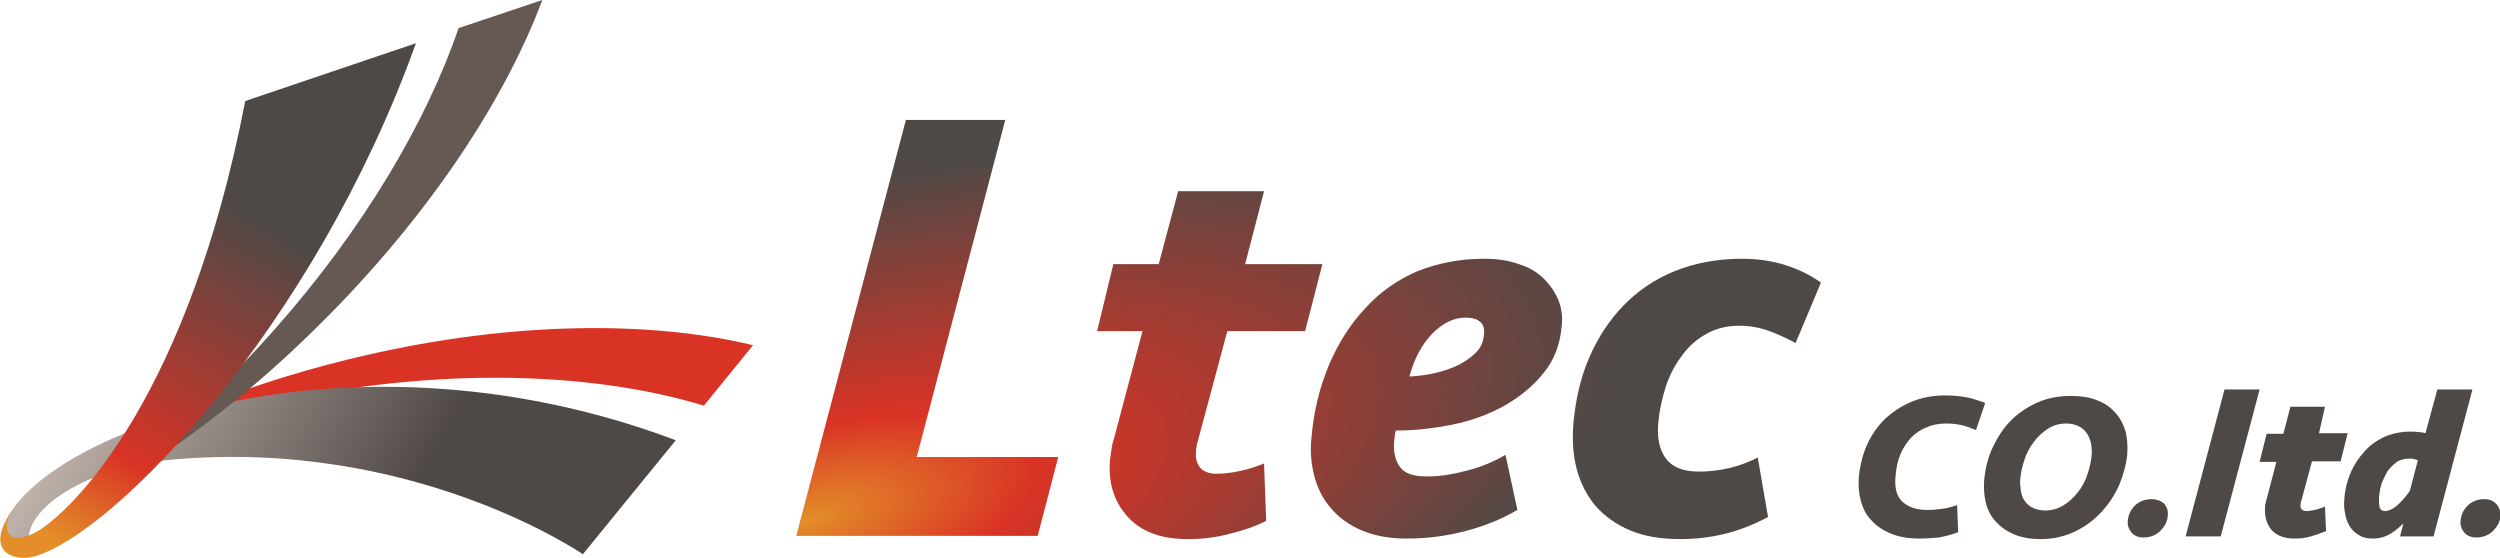
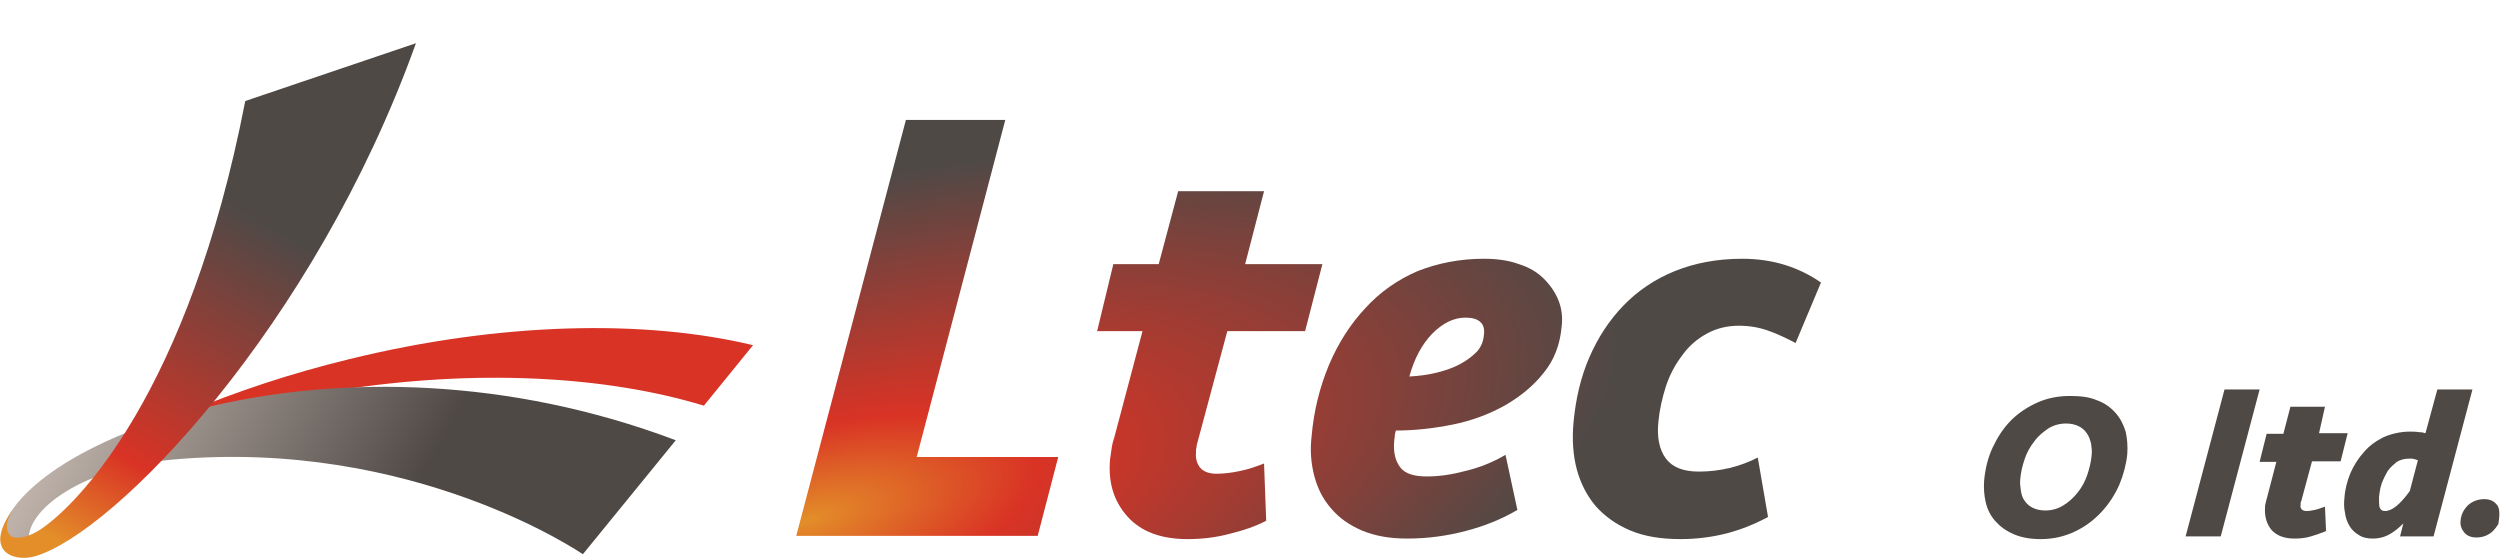
<svg xmlns="http://www.w3.org/2000/svg" version="1.1" id="レイヤー_1" x="0px" y="0px" viewBox="0 0 462.8 103.3" style="enable-background:new 0 0 462.8 103.3;" xml:space="preserve">
  <style type="text/css">
	.st0{fill:#D93325;}
	.st1{fill:url(#SVGID_1_);}
	.st2{fill:#665852;}
	.st3{fill:url(#SVGID_00000111892448104016853020000014565693277195288723_);}
	.st4{fill:#4F4946;}
	.st5{fill:url(#SVGID_00000037670921274653114390000013452295711134831513_);}
	.st6{fill:url(#SVGID_00000019677175008329792560000000090948005603784599_);}
	.st7{fill:url(#SVGID_00000057871094473678646060000015557671771946849983_);}
	.st8{fill:url(#SVGID_00000081640360755676265310000017714148165650922410_);}
</style>
  <g>
    <path class="st0" d="M139.4,63.9c-20-4.8-46.7-4.3-74.8,2.6C43.3,71.7,24.4,79.8,9.7,89.3c14.3-7.7,32.4-13.8,52.6-17   c25.8-4.1,50-2.7,68,2.8L139.4,63.9z" />
    <linearGradient id="SVGID_1_" gradientUnits="userSpaceOnUse" x1="19.088" y1="66.794" x2="119.835" y2="123.686">
      <stop offset="0" style="stop-color:#BDB1A9" />
      <stop offset="0.535" style="stop-color:#4F4946" />
    </linearGradient>
    <path class="st1" d="M1.6,102c-0.3-1-1.6-1.7-1.4-2.8C3,81.7,62.5,57.9,125.1,81.5l-17.2,21.1c0,0-31.3-21.6-76.2-17.5   C13.9,86.8,3.9,95.4,5.5,100.8c0.5,1.7,0.7,1.1-0.4,1.3C3.2,102.5,1.6,102,1.6,102z" />
-     <path class="st2" d="M84.9,5.2c-6,17.5-17.7,37.3-34,55.7c-8,9.1-16.4,17-24.9,23.7c-0.4,1.1-0.9,2.2-1.5,3.2   C35.4,81,46.5,72.4,57.1,62.1C77.9,42,93,19.7,100.4,0L84.9,5.2z" />
    <linearGradient id="SVGID_00000038394685120142028560000007670062935788417688_" gradientUnits="userSpaceOnUse" x1="12.086" y1="101.019" x2="78.177" y2="-11.95">
      <stop offset="0" style="stop-color:#E38E29" />
      <stop offset="0.15" style="stop-color:#D93325" />
      <stop offset="0.535" style="stop-color:#4F4946" />
    </linearGradient>
    <path style="fill:url(#SVGID_00000038394685120142028560000007670062935788417688_);" d="M45.4,18.7C34.9,72.9,14.2,93.6,7.5,98   c-2.9,1.9-4.9,1.7-5.5,1.2c-2-1.8,0.7-5.3,0.7-5.3c-6.1,8.1-0.3,10.2,3.7,9.1C21.2,98.8,58.2,60.4,77,8L45.4,18.7z" />
  </g>
  <g>
-     <path class="st4" d="M363.8,73.5c-1.2-0.2-2.4-0.3-3.7-0.3c-2.3,0-4.4,0.4-6.3,1.2c-1.9,0.8-3.5,1.9-4.9,3.2   c-1.4,1.4-2.5,3-3.3,4.8c-0.8,1.8-1.3,3.9-1.5,6c-0.1,1.6,0,3,0.4,4.4c0.4,1.4,1,2.6,2,3.6c0.9,1,2.1,1.8,3.6,2.4   c1.4,0.6,3.2,0.9,5.2,0.9c1.3,0,2.5-0.1,3.6-0.2c1.1-0.2,2.3-0.5,3.4-0.9l0.2-0.1l-0.2-5l-0.3,0.1c-0.9,0.3-1.7,0.5-2.5,0.6   c-0.8,0.1-1.7,0.2-2.7,0.2c-2,0-3.5-0.5-4.6-1.5c-1.1-1-1.5-2.6-1.3-4.7c0.1-1.5,0.4-2.9,0.9-4.1c0.5-1.2,1.2-2.2,2-3.1   c0.8-0.8,1.8-1.5,2.9-1.9c1.1-0.5,2.3-0.7,3.6-0.7c1,0,1.9,0.1,2.8,0.3c0.9,0.2,1.7,0.5,2.4,0.8l0.3,0.1l1.7-5l-0.2-0.1   C366.1,74.1,365,73.7,363.8,73.5z" />
    <path class="st4" d="M391.6,76.4c-0.9-1-2-1.8-3.4-2.3c-1.4-0.6-3-0.8-5-0.8c-2.2,0-4.2,0.4-6,1.2c-1.8,0.8-3.5,1.9-4.9,3.3   c-1.4,1.4-2.5,3.1-3.4,5c-0.9,1.9-1.4,4-1.6,6.2c-0.1,1.4,0,2.7,0.3,4c0.3,1.3,0.9,2.5,1.8,3.5c0.9,1,2,1.8,3.4,2.4   c1.4,0.6,3,0.9,5,0.9c2.3,0,4.4-0.5,6.3-1.4c1.9-0.9,3.5-2.1,4.9-3.6c1.4-1.5,2.5-3.2,3.3-5c0.8-1.9,1.3-3.8,1.5-5.7   c0.1-1.5,0-2.9-0.3-4.2C393.1,78.6,392.5,77.4,391.6,76.4z M381.9,93.6c-1,0.6-2.1,0.9-3.3,0.9c-0.9,0-1.7-0.2-2.3-0.5   c-0.6-0.3-1.1-0.7-1.5-1.3c-0.4-0.5-0.6-1.2-0.7-1.9c-0.1-0.7-0.2-1.5-0.1-2.2c0.1-1.2,0.4-2.4,0.8-3.6c0.4-1.2,1-2.3,1.8-3.3   c0.7-1,1.6-1.7,2.6-2.4c1-0.6,2.1-0.9,3.3-0.9c0.9,0,1.7,0.2,2.3,0.5c0.6,0.3,1.1,0.7,1.5,1.3c0.4,0.5,0.6,1.2,0.8,1.9   c0.1,0.7,0.2,1.5,0.1,2.2c-0.1,1.2-0.4,2.4-0.8,3.6c-0.4,1.2-1,2.3-1.8,3.3C383.8,92.2,382.9,93,381.9,93.6z" />
-     <path class="st4" d="M398.3,92.4c-1.2,0-2.2,0.4-3,1.1c-0.8,0.8-1.3,1.7-1.4,2.9c-0.1,0.9,0.2,1.6,0.7,2.2c0.5,0.6,1.3,0.9,2.2,0.9   c0.6,0,1.2-0.1,1.7-0.3c0.5-0.2,1-0.5,1.4-0.9c0.4-0.4,0.7-0.8,1-1.3c0.2-0.5,0.4-1,0.4-1.6c0.1-0.9-0.2-1.6-0.7-2.2   C400,92.7,399.2,92.4,398.3,92.4z" />
    <polygon class="st4" points="404.6,99.3 411.1,99.3 418.3,72.1 411.8,72.1  " />
    <path class="st4" d="M430.4,75.3H424l-1.3,5h-3.1l-1.3,5.2h3.1l-1.8,6.9c-0.1,0.2-0.1,0.5-0.2,0.8c-0.1,0.3-0.1,0.5-0.1,0.8   c-0.1,1.6,0.3,3,1.2,4.1c1,1.1,2.4,1.6,4.3,1.6c1,0,2-0.1,3-0.4c1-0.3,1.8-0.6,2.6-0.9l0.2-0.1l-0.2-4.5l-0.3,0.1   c-0.6,0.2-1.1,0.4-1.6,0.5c-0.5,0.1-1,0.2-1.5,0.2c-0.4,0-0.7-0.1-0.9-0.3c-0.2-0.2-0.3-0.5-0.2-0.9c0-0.1,0-0.2,0-0.3   c0-0.1,0-0.2,0.1-0.3l2-7.4h5.3l1.3-5.2h-5.3L430.4,75.3z" />
    <path class="st4" d="M451.2,72.1l-2.2,8.1c-0.3-0.1-0.7-0.2-1.2-0.2c-0.6-0.1-1.2-0.1-1.7-0.1c-1.7,0-3.4,0.4-4.8,1   c-1.4,0.7-2.7,1.6-3.7,2.8c-1,1.1-1.9,2.5-2.5,3.9c-0.6,1.5-1,3-1.1,4.6c-0.1,0.9-0.1,1.8,0.1,2.7c0.1,0.9,0.4,1.7,0.8,2.4   c0.4,0.7,1,1.3,1.7,1.7c0.7,0.5,1.6,0.7,2.6,0.7c1.3,0,2.4-0.3,3.5-1c0.8-0.5,1.5-1.1,2.2-1.8l-0.6,2.4h6.2l7.2-27.2H451.2z    M440.4,92c0.1-0.8,0.2-1.6,0.5-2.5c0.3-0.8,0.7-1.6,1.1-2.3c0.5-0.7,1.1-1.2,1.7-1.7c0.7-0.4,1.4-0.6,2.3-0.6c0.3,0,0.7,0,1,0.1   c0.2,0.1,0.4,0.1,0.6,0.2l-1.5,5.7c-1.8,2.5-3.3,3.7-4.6,3.7c-0.5,0-0.8-0.2-1-0.7C440.4,93.3,440.4,92.7,440.4,92z" />
-     <path class="st4" d="M462.1,93.3c-0.5-0.6-1.3-0.9-2.2-0.9c-1.2,0-2.2,0.4-3,1.1c-0.8,0.8-1.3,1.7-1.4,2.9   c-0.1,0.9,0.2,1.6,0.7,2.2c0.5,0.6,1.3,0.9,2.2,0.9c0.6,0,1.2-0.1,1.7-0.3c0.5-0.2,1-0.5,1.4-0.9c0.4-0.4,0.7-0.8,1-1.3   c0.2-0.5,0.4-1,0.4-1.6C462.9,94.6,462.6,93.8,462.1,93.3z" />
+     <path class="st4" d="M462.1,93.3c-0.5-0.6-1.3-0.9-2.2-0.9c-1.2,0-2.2,0.4-3,1.1c-0.8,0.8-1.3,1.7-1.4,2.9   c-0.1,0.9,0.2,1.6,0.7,2.2c0.5,0.6,1.3,0.9,2.2,0.9c0.6,0,1.2-0.1,1.7-0.3c0.5-0.2,1-0.5,1.4-0.9c0.4-0.4,0.7-0.8,1-1.3   C462.9,94.6,462.6,93.8,462.1,93.3z" />
  </g>
  <g>
    <radialGradient id="SVGID_00000088837589971753761740000016520492346240095658_" cx="153.428" cy="96.303" r="282.04" gradientTransform="matrix(0.991 -0.247 6.478550e-02 0.388 -8.828 96.831)" gradientUnits="userSpaceOnUse">
      <stop offset="0" style="stop-color:#E38E29" />
      <stop offset="0.15" style="stop-color:#D93325" />
      <stop offset="0.535" style="stop-color:#4F4946" />
    </radialGradient>
    <path style="fill:url(#SVGID_00000088837589971753761740000016520492346240095658_);" d="M186.1,22.2l-16.4,62.4h26.2l-3.8,14.6   h-44.7l20.3-77H186.1z" />
    <radialGradient id="SVGID_00000173851341324635800590000016404431031619358627_" cx="153.428" cy="96.303" r="282.04" gradientTransform="matrix(0.991 -0.247 6.478550e-02 0.388 -8.828 96.831)" gradientUnits="userSpaceOnUse">
      <stop offset="0" style="stop-color:#E38E29" />
      <stop offset="0.15" style="stop-color:#D93325" />
      <stop offset="0.535" style="stop-color:#4F4946" />
    </radialGradient>
    <path style="fill:url(#SVGID_00000173851341324635800590000016404431031619358627_);" d="M206.1,48.9h8.4l3.6-13.5H234l-3.5,13.5   h14.3l-3.2,12.4h-14.4l-5.5,20.5c-0.1,0.3-0.2,0.7-0.2,1c-0.1,0.3-0.1,0.6-0.1,1c-0.1,1.1,0.2,2.1,0.8,2.8c0.6,0.7,1.6,1.1,3,1.1   c1.4,0,2.9-0.2,4.3-0.5c1.5-0.3,3-0.8,4.5-1.4l0.4,10.6c-1.9,1-4.2,1.8-6.7,2.4c-2.6,0.7-5.2,1-7.8,1c-5,0-8.7-1.4-11.2-4.2   c-2.5-2.8-3.6-6.3-3.2-10.6c0.1-0.7,0.2-1.4,0.3-2.1c0.1-0.7,0.3-1.4,0.5-2l5.2-19.6h-8.4L206.1,48.9z" />
    <radialGradient id="SVGID_00000023267402872085482740000004068981548748862363_" cx="153.428" cy="96.303" r="282.04" gradientTransform="matrix(0.991 -0.247 6.478550e-02 0.388 -8.828 96.831)" gradientUnits="userSpaceOnUse">
      <stop offset="0" style="stop-color:#E38E29" />
      <stop offset="0.15" style="stop-color:#D93325" />
      <stop offset="0.535" style="stop-color:#4F4946" />
    </radialGradient>
    <path style="fill:url(#SVGID_00000023267402872085482740000004068981548748862363_);" d="M274.7,47.9c2.4,0,4.6,0.3,6.5,1   c1.9,0.6,3.4,1.5,4.6,2.7c1.2,1.2,2.1,2.5,2.7,4c0.6,1.5,0.8,3.1,0.6,4.8c-0.3,3.4-1.4,6.3-3.4,8.7c-1.9,2.4-4.4,4.4-7.2,6   c-2.9,1.6-6.1,2.8-9.6,3.5c-3.5,0.7-7,1.1-10.5,1.1c-0.1,0.4-0.2,0.7-0.2,1c0,0.3-0.1,0.6-0.1,0.9c-0.2,2.1,0.2,3.7,1.1,4.9   c0.9,1.2,2.6,1.7,4.9,1.7c2.2,0,4.5-0.3,7.1-1c2.6-0.6,5.1-1.6,7.5-3l2.2,10.2c-2.9,1.7-6.1,3-9.6,3.9c-3.4,0.9-7,1.4-10.8,1.4   c-3.3,0-6-0.5-8.4-1.5c-2.3-1-4.2-2.3-5.7-4.1c-1.5-1.7-2.5-3.7-3.1-6c-0.6-2.3-0.8-4.7-0.5-7.3c0.4-4.7,1.5-9.1,3.2-13.2   c1.7-4,3.9-7.5,6.7-10.5c2.7-3,6-5.3,9.7-6.9C266.2,48.7,270.3,47.9,274.7,47.9z M271.3,58.8c-2.2,0-4.2,1-6.2,3   c-1.9,2-3.3,4.6-4.2,7.9c1.7-0.1,3.4-0.3,5-0.7c1.6-0.4,3.1-0.9,4.4-1.6c1.3-0.7,2.3-1.5,3.1-2.3c0.8-0.9,1.2-1.9,1.3-3.1   C275,59.9,273.8,58.8,271.3,58.8z" />
    <radialGradient id="SVGID_00000004541669513494716280000011455159352478041787_" cx="153.428" cy="96.303" r="282.04" gradientTransform="matrix(0.991 -0.247 6.478550e-02 0.388 -8.828 96.831)" gradientUnits="userSpaceOnUse">
      <stop offset="0" style="stop-color:#E38E29" />
      <stop offset="0.15" style="stop-color:#D93325" />
      <stop offset="0.535" style="stop-color:#4F4946" />
    </radialGradient>
    <path style="fill:url(#SVGID_00000004541669513494716280000011455159352478041787_);" d="M322.5,47.9c5.6,0,10.4,1.5,14.6,4.4   l-4.7,11.2c-1.7-0.9-3.4-1.7-5.1-2.3c-1.7-0.6-3.5-0.9-5.4-0.9c-2.2,0-4.2,0.5-6,1.5c-1.8,1-3.3,2.3-4.5,4c-1.3,1.7-2.3,3.6-3,5.7   c-0.7,2.2-1.2,4.4-1.4,6.6c-0.3,2.9,0.2,5.2,1.4,6.8c1.2,1.6,3.2,2.4,6.1,2.4c3.9,0,7.6-0.9,10.9-2.6l1.9,11   c-2.4,1.3-4.9,2.3-7.5,3c-2.7,0.7-5.6,1.1-8.7,1.1c-3.6,0-6.7-0.5-9.3-1.6c-2.6-1.1-4.7-2.6-6.4-4.5c-1.6-1.9-2.8-4.2-3.5-6.8   c-0.7-2.6-0.9-5.6-0.6-8.8c0.4-4.2,1.3-8.2,2.9-11.9c1.6-3.7,3.7-6.9,6.3-9.6c2.6-2.7,5.8-4.9,9.5-6.4   C313.7,48.7,317.9,47.9,322.5,47.9z" />
  </g>
</svg>